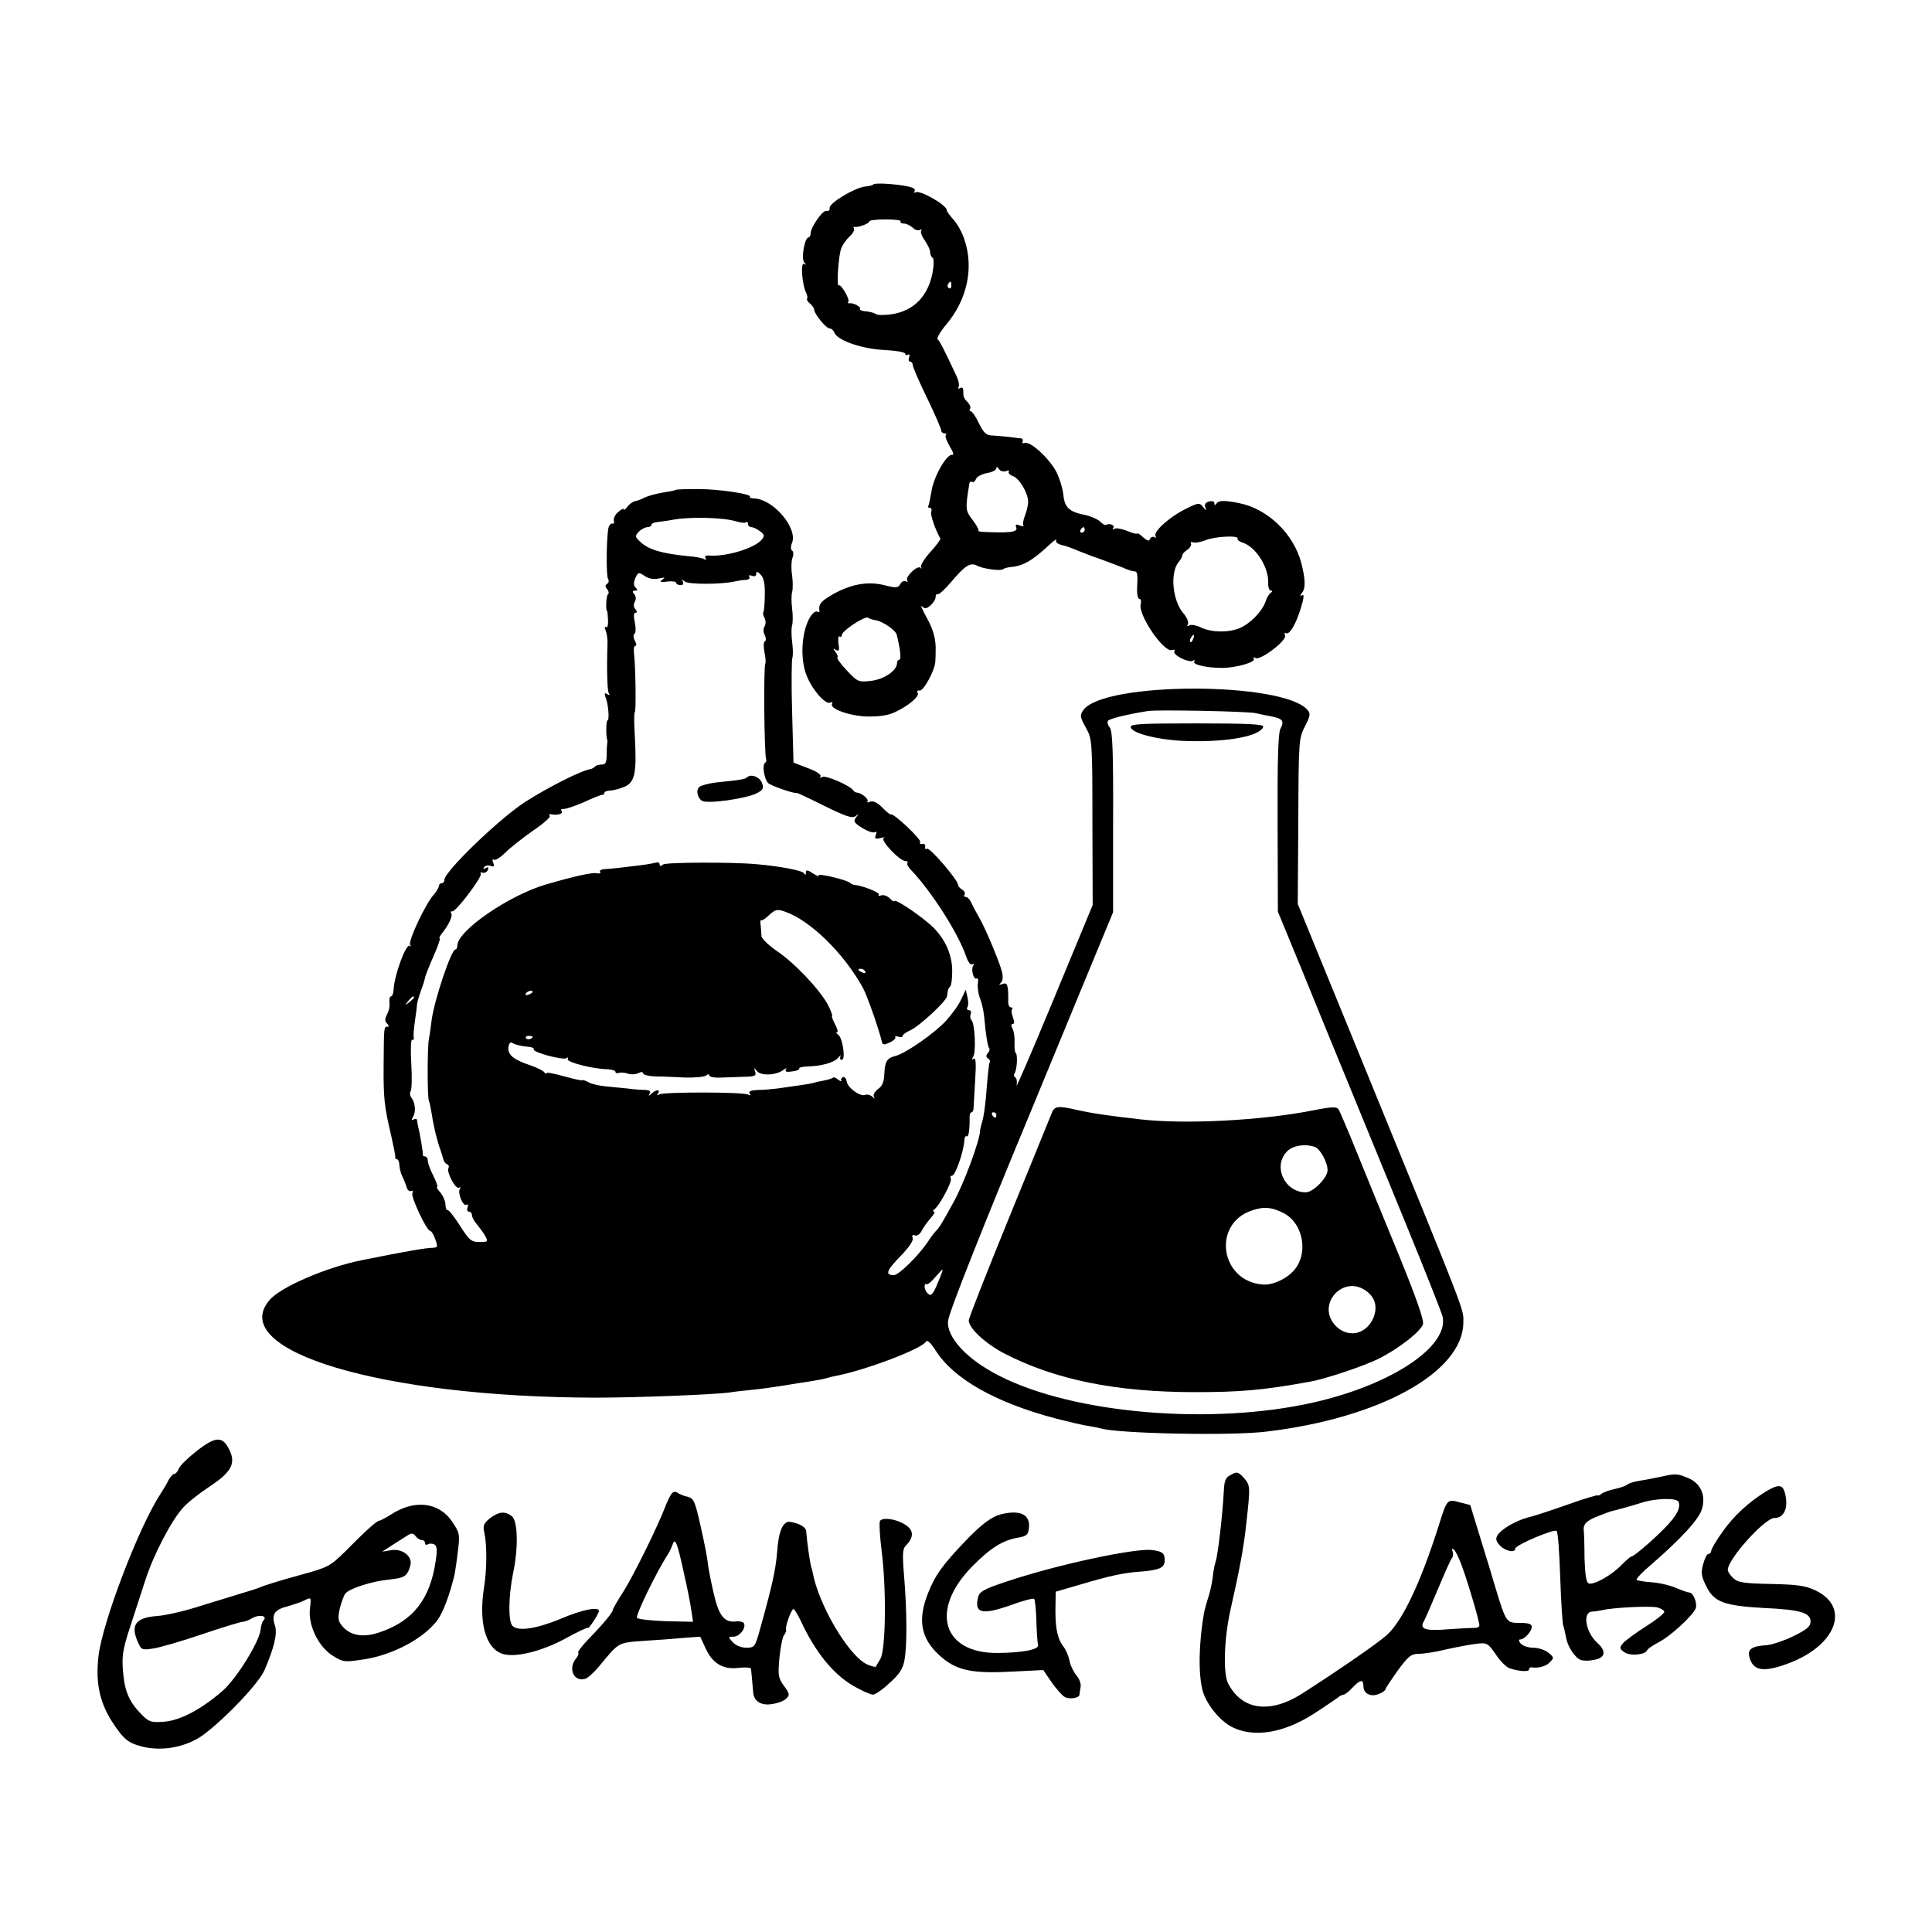
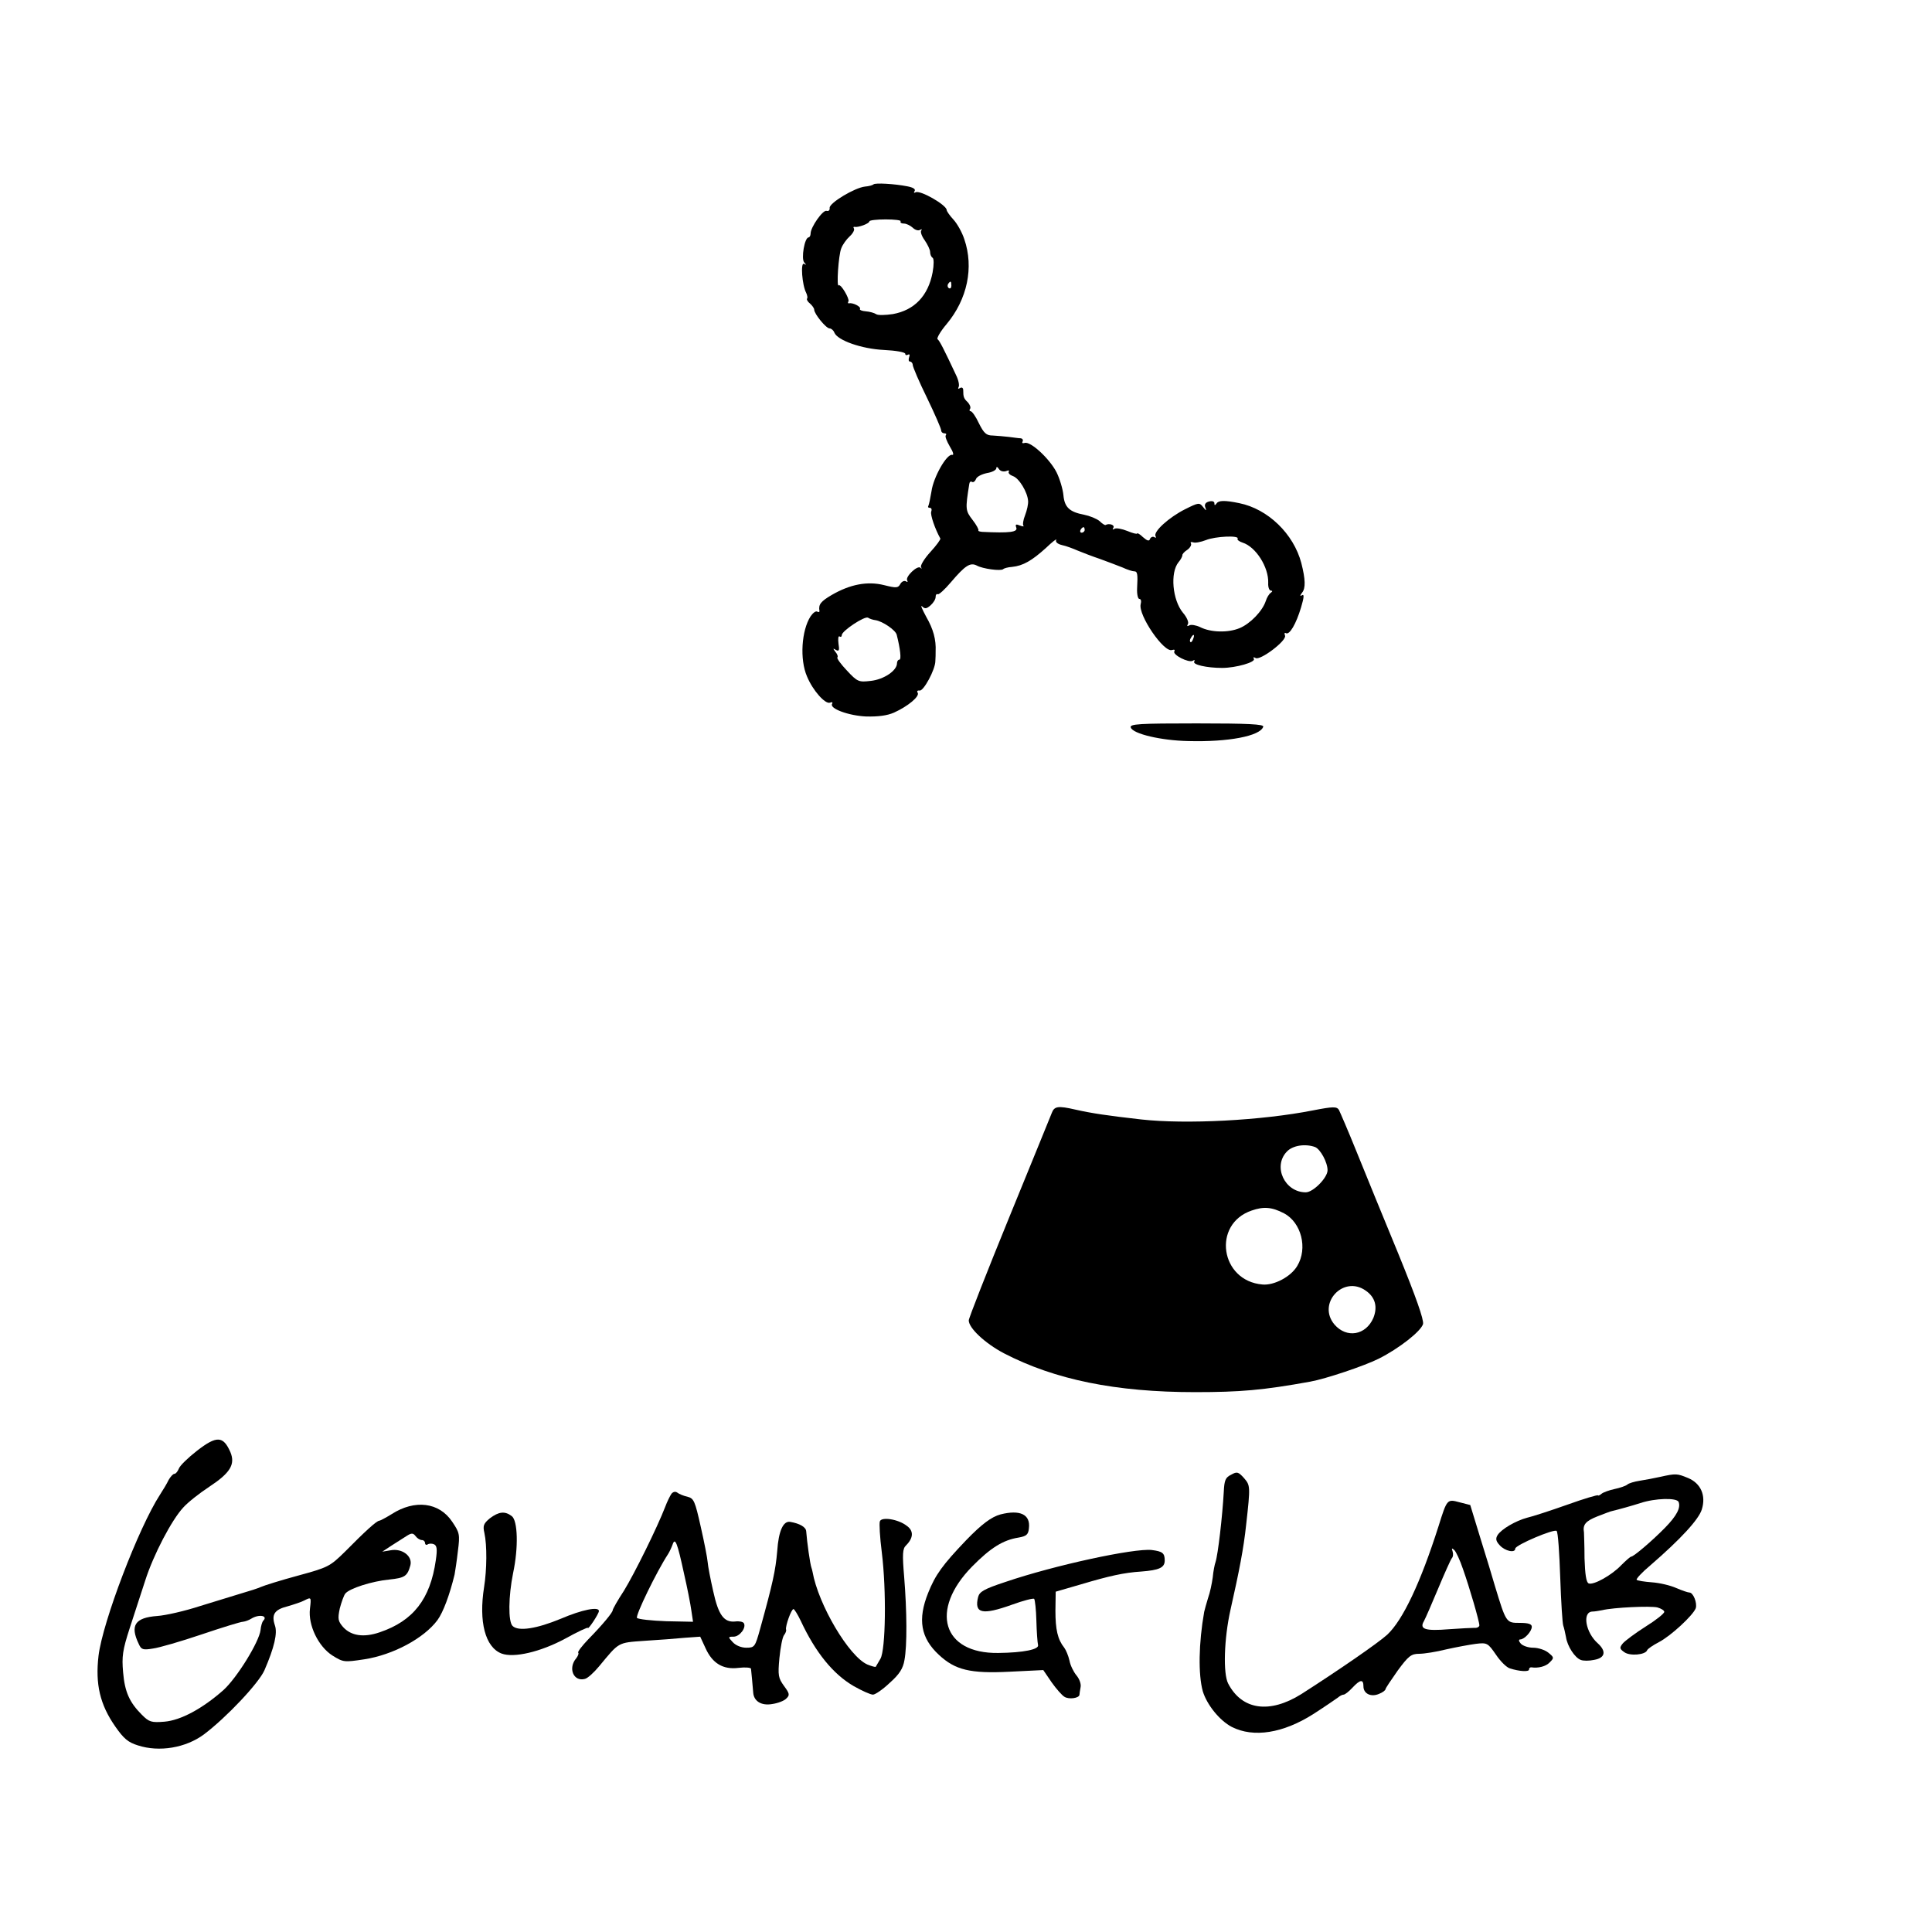
<svg xmlns="http://www.w3.org/2000/svg" version="1.0" width="700pt" height="700pt" viewBox="0 0 700 700" preserveAspectRatio="xMidYMid meet">
  <g transform="translate(0,700) scale(0.1,-0.1)" fill="#000000" stroke="none">
    <path d="M3165 6332 c-3 -3 -17 -7 -31 -8 -37 -4 -129 -59 -128 -77 1 -9 -4 -13 -11 -11 -13 5 -58 -59 -58 -82 0 -8 -4 -14 -7 -14 -15 0 -28 -78 -16 -91 8 -9 8 -10 -1 -5 -13 7 -7 -77 8 -105 4 -9 6 -19 3 -21 -2 -3 2 -11 11 -18 8 -7 15 -17 15 -22 0 -15 43 -68 56 -68 6 0 14 -7 17 -15 11 -28 98 -59 180 -63 42 -2 77 -8 77 -14 0 -5 4 -6 10 -3 6 3 7 -1 4 -9 -3 -9 -2 -16 3 -16 5 0 10 -6 10 -12 0 -7 23 -61 52 -120 28 -58 51 -111 51 -117 0 -6 5 -11 12 -11 6 0 8 -3 5 -7 -4 -3 3 -21 14 -40 13 -21 16 -33 9 -31 -20 4 -68 -81 -75 -132 -4 -24 -9 -48 -11 -52 -3 -5 -1 -8 5 -8 6 0 8 -6 5 -14 -4 -11 14 -63 33 -97 2 -3 -14 -25 -36 -49 -22 -24 -37 -49 -34 -55 4 -5 2 -7 -2 -2 -11 10 -56 -33 -48 -46 3 -6 1 -7 -5 -3 -6 3 -15 -1 -20 -10 -8 -15 -15 -15 -59 -4 -60 15 -123 3 -190 -36 -39 -23 -48 -34 -44 -57 1 -5 -3 -6 -8 -3 -5 3 -15 -4 -24 -17 -33 -51 -40 -156 -13 -218 21 -51 66 -101 83 -95 8 3 11 2 8 -4 -11 -17 59 -43 123 -46 43 -1 76 3 101 14 51 23 94 59 86 72 -4 6 -1 9 7 8 14 -3 57 76 57 107 1 11 1 27 1 35 2 42 -8 80 -34 125 -15 28 -22 44 -15 38 10 -10 16 -9 31 4 10 9 18 22 18 30 0 8 3 12 8 10 4 -2 25 17 47 43 52 61 70 73 94 61 21 -12 88 -21 96 -13 3 3 17 7 32 8 40 4 72 23 122 68 24 23 41 36 38 30 -4 -7 4 -15 21 -19 15 -3 41 -13 57 -20 17 -7 53 -21 80 -30 28 -10 64 -24 82 -31 17 -8 36 -14 42 -14 12 0 14 -8 11 -62 -1 -21 3 -38 8 -38 6 0 8 -8 5 -19 -10 -39 85 -178 114 -166 8 2 11 1 8 -5 -8 -12 52 -43 67 -34 6 4 8 3 5 -3 -7 -11 45 -23 101 -23 50 0 123 21 115 33 -3 6 -1 7 6 3 16 -11 114 63 107 81 -3 8 -2 12 3 9 13 -8 37 33 55 93 11 37 12 50 3 44 -8 -4 -7 -1 1 10 13 16 12 48 -3 107 -28 106 -121 196 -225 217 -53 11 -75 10 -82 -1 -6 -8 -8 -8 -8 1 0 6 -8 9 -19 6 -13 -3 -18 -11 -14 -21 5 -14 4 -14 -8 1 -13 17 -17 16 -65 -8 -58 -29 -117 -82 -107 -98 3 -5 1 -7 -5 -3 -5 3 -12 0 -15 -6 -3 -10 -10 -8 -26 6 -11 11 -21 16 -21 13 0 -3 -16 1 -35 9 -20 8 -41 12 -47 8 -7 -4 -8 -3 -4 4 6 10 -15 17 -28 10 -2 -2 -12 4 -22 14 -11 9 -36 19 -56 23 -53 10 -71 27 -75 71 -2 21 -13 59 -25 83 -25 49 -95 114 -116 106 -7 -2 -10 0 -7 5 3 6 0 11 -7 12 -7 0 -26 3 -43 5 -16 2 -43 4 -58 5 -23 0 -32 8 -50 44 -11 24 -25 44 -30 44 -4 0 -6 4 -2 9 3 5 -1 15 -8 23 -15 14 -17 20 -17 44 0 9 -5 12 -12 8 -6 -4 -8 -3 -5 3 4 6 0 26 -9 44 -45 96 -60 125 -67 130 -4 3 10 28 33 55 75 90 99 205 64 307 -8 25 -26 57 -40 72 -13 14 -24 30 -24 34 0 18 -97 74 -113 64 -6 -3 -7 -1 -3 5 4 7 -6 13 -27 17 -46 9 -116 13 -122 7z m98 -134 c-2 -5 3 -8 12 -8 9 0 23 -7 32 -15 8 -8 20 -12 26 -8 7 3 9 3 5 -2 -4 -4 1 -20 12 -35 11 -16 20 -35 20 -43 0 -9 4 -18 9 -21 5 -3 5 -26 0 -53 -16 -85 -66 -137 -144 -151 -27 -4 -55 -5 -61 0 -6 4 -23 9 -37 10 -14 1 -24 5 -21 9 4 8 -26 23 -39 20 -5 -1 -6 2 -3 7 5 9 -28 65 -35 58 -9 -9 -1 110 9 134 5 14 19 33 31 44 11 10 18 23 15 28 -3 4 -2 7 3 6 12 -3 53 12 53 20 0 4 27 7 59 7 33 0 57 -3 54 -7z m184 -233 c0 -8 -4 -12 -9 -9 -5 3 -6 10 -3 15 9 13 12 11 12 -6z m198 -672 c9 4 13 3 10 -2 -3 -5 4 -12 15 -16 22 -7 53 -58 55 -90 1 -11 -4 -34 -11 -52 -7 -17 -9 -34 -6 -38 4 -3 -2 -3 -13 1 -14 6 -17 4 -13 -7 7 -17 -23 -21 -124 -16 -9 1 -15 3 -13 5 2 3 -7 20 -21 38 -26 34 -27 38 -12 131 1 7 5 10 10 7 4 -3 11 2 14 10 3 9 21 18 40 22 19 3 34 11 34 18 0 6 4 5 9 -3 5 -8 16 -11 26 -8z m285 -213 c0 -5 -5 -10 -11 -10 -5 0 -7 5 -4 10 3 6 8 10 11 10 2 0 4 -4 4 -10z m554 -32 c-2 -4 6 -10 18 -14 48 -15 95 -89 93 -146 -1 -16 4 -28 10 -28 6 0 6 -3 -1 -8 -6 -4 -14 -17 -18 -30 -12 -36 -56 -82 -95 -98 -41 -17 -104 -16 -143 4 -15 7 -33 10 -39 6 -8 -4 -9 -3 -5 5 4 6 -4 25 -18 41 -38 46 -47 145 -16 183 8 9 14 21 14 25 -1 4 7 13 18 20 10 7 16 18 13 23 -3 5 0 6 8 4 7 -3 28 1 46 8 34 14 123 18 115 5z m-1312 -295 c26 -4 73 -36 77 -53 13 -51 17 -90 10 -90 -5 0 -9 -6 -9 -13 0 -27 -48 -59 -95 -64 -43 -5 -48 -4 -86 37 -22 23 -38 45 -35 48 3 3 0 12 -7 20 -10 13 -9 14 2 7 11 -6 13 -1 9 23 -2 17 -1 29 4 26 4 -3 8 -1 8 5 0 15 83 70 95 63 6 -4 18 -8 27 -9z m1151 -68 c-3 -9 -8 -14 -10 -11 -3 3 -2 9 2 15 9 16 15 13 8 -4z" />
-     <path d="M2448 5225 c-2 -2 -23 -6 -48 -10 -24 -4 -53 -12 -65 -18 -11 -6 -27 -12 -35 -13 -8 -2 -20 -11 -27 -20 -7 -10 -13 -14 -13 -9 0 4 -9 0 -20 -10 -12 -10 -18 -25 -16 -32 3 -7 0 -12 -6 -10 -5 1 -12 -7 -14 -18 -7 -41 -8 -171 -1 -182 4 -6 3 -15 -3 -18 -8 -5 -8 -11 0 -20 6 -7 7 -16 3 -18 -7 -4 -9 -62 -3 -62 1 0 2 -14 3 -32 1 -17 -2 -29 -7 -25 -6 3 -6 -3 -1 -14 4 -10 7 -32 6 -49 -3 -88 -1 -167 5 -177 5 -7 2 -8 -6 -3 -10 6 -11 4 -6 -11 10 -23 15 -84 7 -84 -5 0 -6 -57 -1 -70 1 -3 1 -9 0 -15 -1 -5 -2 -25 -2 -42 0 -25 -4 -33 -17 -33 -10 0 -21 -3 -25 -7 -4 -5 -11 -8 -14 -9 -33 -4 -154 -65 -240 -120 -94 -61 -292 -252 -292 -282 0 -7 -4 -12 -10 -12 -5 0 -10 -5 -10 -10 0 -6 -8 -19 -17 -30 -29 -30 -95 -169 -87 -183 4 -6 3 -9 -1 -4 -13 12 -57 -107 -59 -160 -1 -13 -5 -23 -9 -23 -5 0 -7 -10 -6 -22 2 -13 -2 -32 -9 -44 -8 -16 -8 -24 0 -32 8 -8 8 -12 2 -12 -13 0 -13 2 -14 -135 -1 -122 2 -153 27 -258 9 -40 16 -75 15 -79 -1 -5 2 -8 6 -8 4 0 9 -10 9 -22 1 -13 6 -32 12 -43 5 -11 12 -28 15 -38 3 -10 10 -15 16 -12 5 3 7 0 4 -9 -5 -14 52 -136 65 -136 4 0 12 -13 18 -30 10 -28 9 -30 -10 -31 -27 -1 -88 -11 -257 -45 -128 -26 -294 -97 -334 -145 -155 -183 406 -351 1179 -353 150 0 434 11 490 19 17 3 55 7 85 10 30 3 80 10 110 15 30 5 73 12 95 15 22 4 48 8 57 11 9 3 25 7 37 9 108 21 309 97 326 124 4 8 17 -4 35 -32 65 -103 217 -189 437 -247 43 -11 94 -23 113 -26 19 -3 40 -7 47 -9 57 -19 473 -28 601 -12 412 49 712 215 714 395 0 53 20 1 -377 972 l-223 545 2 300 c1 292 2 301 24 343 19 37 21 46 10 59 -86 104 -740 104 -813 0 -13 -19 -12 -25 9 -63 23 -42 24 -46 24 -343 l1 -300 -140 -338 c-77 -186 -138 -328 -136 -316 3 13 1 26 -4 29 -5 3 -7 10 -3 15 9 14 12 69 4 74 -3 2 -5 19 -4 37 1 18 -2 40 -7 50 -6 12 -6 18 0 18 7 0 7 8 1 24 -5 13 -6 27 -3 30 4 3 2 6 -4 6 -5 0 -10 8 -10 18 1 62 -3 74 -20 67 -14 -5 -15 -3 -6 5 7 8 8 22 2 44 -13 44 -60 155 -81 191 -10 17 -22 40 -28 53 -5 12 -14 22 -20 22 -6 0 -9 4 -5 9 3 6 -1 13 -9 18 -8 4 -15 13 -15 18 -2 19 -102 135 -112 130 -5 -4 -8 -1 -7 7 2 7 -3 12 -10 10 -8 -1 -11 2 -8 7 6 9 -98 107 -106 100 -1 -2 -16 9 -31 25 -18 18 -34 26 -45 21 -9 -3 -13 -3 -9 1 7 7 -21 31 -37 32 -5 0 -12 4 -15 9 -13 18 -100 55 -112 48 -7 -5 -10 -4 -6 2 4 6 -16 19 -46 30 l-52 20 -5 182 c-3 100 -2 189 1 198 3 9 2 35 -1 58 -3 23 -3 50 0 60 3 10 3 37 0 60 -3 23 -3 50 0 60 3 10 3 37 0 60 -4 23 -3 52 1 63 5 12 4 24 -1 27 -5 3 -6 15 0 29 20 53 -67 156 -136 160 -12 0 -20 3 -17 6 9 10 -112 28 -188 28 -42 0 -79 -1 -81 -3z m219 -114 c17 -5 34 -7 37 -3 3 3 6 0 6 -6 0 -7 6 -12 13 -12 6 0 21 -7 31 -15 16 -12 17 -17 6 -30 -25 -31 -127 -62 -188 -58 -14 2 -20 -2 -16 -9 4 -7 3 -8 -4 -4 -6 4 -33 9 -59 11 -92 9 -142 23 -171 50 -22 20 -22 23 -7 39 9 9 23 16 31 16 8 0 14 4 14 8 0 4 8 9 18 10 9 1 40 5 67 10 60 10 178 7 222 -7z m-280 -207 c22 5 25 4 13 -4 -12 -9 -8 -11 18 -7 17 2 32 0 32 -5 0 -4 7 -8 16 -8 9 0 12 5 8 13 -6 9 -5 9 7 0 14 -11 137 -11 184 1 11 2 28 5 38 5 10 1 15 5 12 11 -3 6 1 7 9 4 10 -4 16 -1 16 7 0 10 4 9 16 -3 11 -11 16 -33 15 -73 0 -32 -3 -60 -5 -63 -3 -2 -1 -12 4 -21 5 -10 5 -23 0 -31 -5 -8 -5 -21 1 -31 5 -11 5 -20 0 -23 -5 -3 -5 -21 -1 -40 4 -19 5 -37 3 -40 -7 -7 -4 -336 3 -347 2 -4 0 -10 -4 -13 -11 -6 -4 -55 10 -72 7 -10 98 -41 105 -37 1 1 46 -20 100 -47 79 -39 101 -46 113 -37 13 10 13 10 2 -4 -11 -15 -8 -20 22 -39 20 -12 40 -19 46 -15 6 4 7 -1 3 -11 -5 -13 -2 -15 18 -10 13 3 18 3 11 0 -15 -7 58 -84 79 -84 7 0 10 -3 7 -6 -4 -3 1 -13 10 -23 77 -80 174 -233 202 -315 7 -21 16 -33 22 -30 7 4 8 2 4 -5 -9 -14 2 -53 13 -46 5 2 6 -6 4 -18 -2 -12 1 -36 7 -52 7 -17 14 -48 16 -70 6 -69 13 -107 18 -113 3 -3 1 -11 -5 -18 -7 -8 -7 -14 1 -19 6 -3 8 -10 6 -14 -3 -3 -7 -45 -11 -93 -3 -47 -10 -100 -15 -117 -5 -17 -9 -34 -9 -36 1 -33 -60 -198 -99 -266 -42 -76 -47 -84 -60 -98 -7 -7 -21 -25 -30 -40 -32 -48 -105 -121 -123 -121 -33 0 -28 16 23 68 31 32 48 57 45 66 -4 10 -1 13 8 10 8 -3 19 4 25 18 7 13 22 33 33 46 11 12 16 22 11 22 -5 0 -4 4 1 8 19 13 66 102 60 112 -3 6 -2 10 4 10 12 0 41 82 45 127 0 11 4 19 9 16 6 -4 11 24 10 70 0 9 3 17 7 17 4 0 7 6 7 13 1 6 3 52 6 100 4 63 3 86 -5 81 -7 -5 -8 -2 -2 7 11 17 6 121 -6 133 -5 5 -6 15 -3 22 3 8 0 14 -7 14 -6 0 -8 5 -5 11 4 5 4 22 0 37 l-6 26 -17 -36 c-9 -20 -34 -54 -54 -76 -41 -45 -147 -119 -184 -128 -31 -8 -38 -20 -40 -67 -1 -27 -8 -43 -23 -53 -12 -9 -18 -21 -15 -27 5 -9 4 -9 -6 0 -7 6 -18 9 -25 6 -19 -7 -63 25 -67 48 -2 11 -7 18 -13 17 -5 -2 -9 -7 -7 -12 2 -5 -3 -4 -11 2 -8 7 -16 10 -18 8 -3 -3 -18 -8 -34 -11 -17 -3 -34 -7 -40 -9 -9 -3 -64 -11 -130 -20 -16 -2 -47 -5 -68 -5 -26 -1 -36 -5 -31 -13 5 -7 3 -8 -5 -4 -16 10 -306 10 -322 1 -8 -5 -10 -4 -5 3 10 16 -7 15 -23 0 -11 -10 -13 -10 -7 0 5 8 0 12 -16 13 -13 0 -41 2 -63 5 -22 2 -58 6 -80 8 -23 2 -51 8 -63 15 -12 6 -22 10 -22 7 0 -2 -29 4 -65 14 -36 10 -65 16 -65 12 0 -4 -4 -2 -8 3 -4 6 -25 16 -47 24 -63 21 -85 38 -83 65 1 14 7 22 13 18 11 -7 30 -12 62 -15 11 -1 19 -5 17 -9 -6 -10 105 -40 118 -32 6 4 8 3 5 -3 -7 -11 94 -37 146 -37 15 -1 27 -5 27 -10 0 -4 6 -6 13 -3 6 2 21 1 32 -3 11 -4 28 -3 38 2 10 5 17 5 17 -1 0 -5 19 -10 43 -11 23 0 71 -2 107 -4 36 -1 71 2 78 7 7 6 12 6 12 0 0 -5 21 -9 48 -7 26 1 64 2 86 3 32 1 37 4 32 19 -5 15 -5 15 7 1 14 -18 71 -15 96 5 10 7 13 7 8 0 -4 -7 4 -9 23 -6 17 2 28 7 26 11 -2 3 10 6 27 7 53 1 100 14 114 32 8 9 12 11 8 5 -3 -7 -1 -13 5 -13 15 0 3 82 -14 92 -6 4 -8 8 -3 8 4 0 1 14 -8 30 -9 17 -13 30 -10 30 2 0 -4 17 -15 39 -30 56 -122 153 -185 195 -30 21 -55 45 -56 54 0 9 -2 27 -3 39 -2 13 -1 21 2 19 2 -3 16 6 29 19 22 20 30 22 57 12 91 -31 214 -151 283 -277 15 -28 56 -144 69 -197 2 -9 9 -9 28 0 13 6 22 15 20 19 -3 4 2 5 10 2 9 -3 16 -2 16 2 0 5 14 15 30 22 31 14 129 105 131 122 1 6 2 14 3 19 0 5 4 13 9 17 4 4 7 29 7 56 0 66 -32 130 -89 176 -52 43 -121 87 -121 77 0 -3 -7 1 -16 10 -9 9 -23 14 -31 11 -8 -3 -12 -2 -9 3 5 7 -60 33 -89 35 -5 1 -12 4 -15 7 -10 11 -120 37 -114 27 4 -5 -5 -2 -20 7 -20 14 -26 14 -26 4 0 -10 -2 -11 -8 -2 -6 9 -88 25 -172 32 -83 8 -328 7 -337 -1 -9 -7 -13 -7 -13 0 0 6 -6 9 -12 7 -7 -2 -33 -7 -58 -10 -25 -3 -58 -7 -75 -9 -16 -2 -40 -4 -53 -5 -13 0 -21 -5 -18 -10 4 -5 -2 -7 -11 -5 -15 4 -80 -10 -183 -40 -135 -39 -323 -168 -323 -222 0 -8 -3 -14 -7 -14 -15 0 -76 -182 -86 -255 -3 -27 -8 -59 -10 -70 -6 -26 -6 -214 0 -223 2 -4 7 -28 11 -52 6 -42 19 -95 32 -130 3 -8 7 -22 9 -30 2 -8 8 -16 14 -18 5 -2 8 -8 5 -13 -9 -14 26 -80 38 -72 5 3 7 1 3 -5 -9 -14 12 -65 24 -57 6 3 7 -1 4 -9 -3 -9 -1 -16 5 -16 6 0 11 -6 11 -13 0 -7 8 -22 18 -33 9 -11 23 -30 30 -42 11 -21 10 -22 -21 -22 -29 0 -37 6 -71 60 -21 33 -41 58 -45 56 -3 -2 -7 7 -7 21 -1 13 -10 33 -20 44 -9 10 -14 19 -10 19 3 0 -3 18 -14 40 -11 21 -20 46 -20 55 0 8 -5 15 -10 15 -6 0 -9 3 -8 8 1 6 -10 72 -18 105 -1 4 -2 12 -3 18 0 5 -6 7 -12 3 -8 -5 -9 -2 -2 11 11 18 7 52 -8 70 -4 6 -5 16 -1 22 4 6 5 52 2 101 -3 50 -1 88 3 85 5 -3 7 1 6 8 -2 8 1 37 5 64 4 28 7 53 7 57 0 4 6 26 14 48 8 22 14 41 14 43 -1 5 15 45 37 95 12 28 20 52 17 52 -3 0 0 8 8 18 25 31 40 63 34 73 -4 5 -2 8 3 7 13 -4 112 128 104 137 -4 4 -1 5 7 3 7 -2 16 3 19 11 3 9 0 11 -8 6 -8 -5 -11 -4 -6 3 4 6 14 8 23 5 13 -5 15 -2 10 11 -4 9 -3 15 3 11 5 -3 24 9 42 27 18 18 63 53 100 79 37 25 64 49 60 53 -4 4 -2 7 3 6 24 -5 46 1 40 11 -4 6 -1 9 6 8 8 -1 40 10 73 24 32 15 62 27 67 27 5 0 9 3 9 8 0 4 11 8 24 8 13 1 36 8 52 15 35 17 41 52 34 182 -3 48 -3 87 0 87 5 0 3 164 -3 213 -2 15 0 27 5 27 5 0 4 9 -2 19 -6 12 -6 22 -1 25 5 3 5 21 1 41 -5 22 -4 35 2 35 7 0 7 4 0 13 -7 8 -7 18 -2 27 5 9 5 19 -2 27 -8 10 -7 13 3 13 10 0 10 3 2 11 -8 8 -8 18 -1 35 10 21 12 22 34 7 15 -10 34 -13 51 -9z m2163 -488 c14 -3 40 -9 58 -12 40 -8 46 -17 31 -45 -8 -15 -11 -118 -10 -342 l1 -320 89 -216 c48 -119 122 -299 164 -401 42 -102 135 -329 207 -505 72 -176 134 -332 137 -346 22 -108 -185 -246 -466 -310 -369 -84 -870 -42 -1140 96 -117 59 -192 140 -186 199 2 29 133 358 311 786 24 58 98 238 165 400 l122 295 0 327 c1 252 -2 330 -12 342 -7 8 -10 19 -7 24 5 8 70 24 146 36 38 5 361 -1 390 -8z m-1415 -936 c3 -6 -1 -7 -9 -4 -18 7 -21 14 -7 14 6 0 13 -4 16 -10z m-1205 -74 c0 -2 -7 -7 -16 -10 -8 -3 -12 -2 -9 4 6 10 25 14 25 6z m-430 -20 c0 -2 -8 -10 -17 -17 -16 -13 -17 -12 -4 4 13 16 21 21 21 13z m430 -142 c0 -8 -19 -13 -24 -6 -3 5 1 9 9 9 8 0 15 -2 15 -3z m1680 -284 c0 -5 -2 -10 -4 -10 -3 0 -8 5 -11 10 -3 6 -1 10 4 10 6 0 11 -4 11 -10z m-213 -610 c-16 -39 -24 -47 -34 -38 -7 6 -13 17 -13 26 0 8 3 13 6 9 3 -3 17 7 31 24 14 16 26 29 28 29 2 0 -6 -22 -18 -50z" />
-     <path d="M2707 4184 c-6 -7 -23 -10 -112 -19 -27 -3 -55 -11 -61 -16 -13 -11 -8 -39 9 -50 18 -13 160 7 199 27 23 12 26 18 19 37 -8 22 -40 34 -54 21z" />
    <path d="M4097 4364 c8 -23 110 -47 208 -49 145 -4 261 18 272 52 3 9 -54 12 -241 12 -209 0 -244 -2 -239 -15z" />
    <path d="M3811 2968 c-5 -13 -75 -184 -155 -380 -80 -196 -146 -364 -146 -372 0 -28 59 -83 127 -119 185 -96 406 -141 693 -141 163 0 246 7 417 38 56 10 196 57 248 83 74 37 154 100 161 126 3 16 -25 96 -89 253 -52 126 -120 292 -151 369 -31 77 -61 146 -65 154 -8 12 -21 12 -93 -2 -187 -37 -461 -51 -623 -33 -123 14 -178 22 -240 36 -61 14 -75 12 -84 -12z m954 -124 c19 -8 45 -55 45 -84 0 -27 -52 -80 -79 -80 -76 0 -120 93 -69 147 21 23 67 30 103 17z m-113 -240 c63 -33 87 -127 48 -191 -23 -39 -84 -71 -126 -67 -153 13 -183 219 -39 268 43 15 73 13 117 -10z m296 -280 c35 -24 44 -59 28 -99 -27 -63 -97 -75 -141 -24 -64 76 32 180 113 123z" />
    <path d="M713 1743 c-32 -25 -61 -53 -65 -64 -4 -10 -11 -19 -16 -19 -5 0 -14 -10 -21 -22 -6 -13 -20 -36 -31 -53 -78 -120 -208 -461 -223 -584 -12 -103 5 -177 61 -257 30 -43 46 -57 82 -68 77 -25 173 -9 239 40 81 61 198 185 219 232 36 83 48 135 38 163 -13 39 -2 57 46 69 24 7 51 16 60 21 26 13 26 13 21 -30 -7 -59 30 -136 81 -169 40 -25 43 -25 116 -14 104 16 216 76 265 142 21 29 44 91 62 165 2 11 8 49 12 85 8 61 6 67 -21 107 -47 70 -135 81 -219 27 -21 -13 -42 -24 -45 -24 -9 0 -50 -37 -124 -112 -55 -54 -61 -57 -171 -87 -63 -17 -123 -36 -134 -41 -11 -5 -42 -15 -70 -23 -27 -8 -95 -29 -150 -46 -55 -18 -125 -34 -155 -36 -81 -6 -100 -34 -67 -102 9 -20 15 -22 51 -16 23 3 102 26 176 51 74 25 142 46 150 46 9 1 22 6 30 11 29 18 63 11 43 -8 -3 -4 -8 -19 -9 -33 -5 -43 -86 -174 -135 -218 -76 -67 -154 -109 -213 -114 -48 -4 -56 -1 -82 25 -45 45 -62 83 -68 154 -5 57 -2 80 24 160 17 52 42 129 56 172 30 94 96 220 138 265 17 19 59 52 94 75 76 50 95 81 77 125 -26 60 -50 61 -122 5z m816 -323 c6 0 11 -5 11 -11 0 -5 4 -8 9 -5 5 4 16 4 23 1 11 -5 13 -17 7 -58 -20 -141 -82 -220 -203 -261 -58 -20 -104 -13 -133 19 -18 21 -20 29 -12 67 6 23 15 48 20 54 15 19 97 45 159 51 57 6 66 12 77 52 8 33 -30 62 -72 54 l-30 -5 35 23 c19 12 44 28 55 35 16 10 22 10 31 -2 6 -8 16 -14 23 -14z" />
    <path d="M4461 1657 c-21 -10 -25 -20 -27 -62 -5 -89 -21 -228 -30 -255 -3 -8 -8 -33 -10 -55 -3 -22 -10 -56 -17 -75 -6 -19 -12 -42 -14 -50 -20 -113 -22 -227 -5 -288 15 -49 61 -106 105 -129 79 -40 186 -23 296 47 42 27 81 54 88 59 7 6 16 11 21 11 5 0 19 11 32 25 28 30 40 32 40 5 0 -27 28 -40 57 -27 13 5 23 13 23 17 0 3 20 33 44 67 39 53 49 61 78 61 18 0 62 7 98 16 36 8 84 17 107 20 41 5 44 3 73 -39 16 -24 39 -47 51 -50 34 -11 69 -13 69 -4 0 5 3 8 8 8 25 -4 53 3 67 18 16 16 16 18 -5 35 -12 10 -37 18 -55 18 -18 0 -38 7 -45 15 -8 9 -8 15 -2 15 15 0 42 29 42 46 0 10 -13 14 -44 14 -49 0 -49 0 -90 135 -8 28 -31 104 -52 171 l-37 121 -39 10 c-45 12 -45 12 -76 -87 -65 -204 -129 -340 -186 -393 -33 -30 -175 -128 -311 -215 -115 -72 -215 -58 -265 38 -19 36 -15 163 8 266 32 142 48 224 57 309 16 142 15 143 -8 170 -20 22 -25 24 -46 12z m840 -343 c23 -65 59 -188 59 -203 0 -5 -8 -10 -17 -9 -10 0 -52 -2 -93 -5 -86 -7 -108 0 -91 29 6 11 29 64 52 119 23 55 45 104 49 109 5 5 6 16 3 25 -4 12 -3 13 6 5 6 -5 21 -37 32 -70z" />
    <path d="M6015 1649 c-22 -5 -55 -11 -74 -14 -19 -3 -40 -9 -45 -14 -6 -5 -27 -12 -46 -16 -19 -4 -41 -12 -47 -17 -7 -6 -13 -8 -13 -6 0 3 -51 -12 -112 -34 -62 -22 -127 -43 -145 -47 -41 -11 -93 -41 -107 -63 -8 -13 -6 -22 8 -37 19 -21 56 -29 56 -12 0 13 142 73 150 64 5 -4 10 -80 13 -168 3 -88 8 -167 11 -175 3 -8 7 -27 10 -42 5 -33 32 -74 53 -82 9 -4 31 -4 49 0 40 7 45 31 13 60 -44 39 -57 113 -20 115 9 0 25 3 36 5 41 10 175 16 200 10 14 -4 25 -11 25 -16 0 -6 -30 -30 -67 -53 -38 -24 -75 -52 -83 -61 -13 -16 -12 -20 5 -32 20 -15 77 -10 83 7 2 5 21 18 42 29 43 22 124 97 134 123 6 19 -9 57 -23 57 -5 0 -26 7 -47 16 -22 10 -61 19 -89 21 -27 2 -52 6 -55 9 -3 3 19 27 49 52 111 96 176 167 187 203 16 51 -4 95 -50 114 -39 16 -43 17 -101 4z m67 -91 c8 -21 -7 -50 -49 -93 -47 -48 -114 -105 -123 -105 -3 0 -19 -14 -36 -31 -34 -36 -100 -73 -118 -66 -9 4 -13 33 -15 91 0 48 -2 90 -2 94 -5 28 6 41 49 58 26 10 49 19 52 19 25 6 72 19 103 29 54 18 133 20 139 4z" />
-     <path d="M6398 1596 c-64 -40 -117 -89 -157 -146 -23 -32 -41 -63 -41 -69 0 -6 -4 -11 -10 -11 -5 0 -14 -17 -19 -37 -9 -32 -7 -44 12 -82 28 -56 65 -69 207 -77 132 -6 170 -17 170 -49 0 -18 -13 -29 -64 -54 -35 -17 -79 -31 -97 -32 -51 -3 -68 -15 -61 -41 12 -50 47 -58 130 -29 183 63 241 207 109 269 -35 17 -67 21 -160 23 -98 2 -120 5 -137 21 -11 10 -20 24 -20 30 0 39 134 188 169 188 36 0 52 38 38 91 -8 31 -24 32 -69 5z" />
    <path d="M2433 1588 c-5 -7 -16 -29 -23 -48 -29 -75 -111 -241 -149 -303 -23 -35 -41 -67 -41 -71 0 -8 -36 -52 -88 -105 -23 -24 -40 -46 -37 -49 3 -3 -1 -12 -7 -20 -31 -36 -10 -86 31 -75 10 2 33 23 52 46 73 88 66 85 164 92 50 3 115 8 146 11 l56 4 19 -41 c25 -56 64 -79 120 -72 24 3 44 1 45 -3 1 -10 6 -58 8 -86 2 -32 30 -49 69 -42 21 3 44 12 51 20 13 12 12 18 -8 45 -21 29 -23 38 -17 102 4 39 11 76 17 83 5 6 9 16 7 20 -3 12 19 74 27 74 3 0 15 -19 26 -42 54 -116 118 -194 192 -237 30 -17 61 -31 70 -31 8 0 36 19 61 43 35 31 48 52 53 82 10 53 9 177 -1 301 -7 83 -6 103 7 115 27 27 28 53 2 71 -31 24 -91 33 -97 16 -3 -7 0 -58 7 -113 17 -138 14 -352 -5 -385 -8 -14 -16 -27 -17 -29 -1 -2 -15 2 -30 8 -67 29 -178 217 -199 336 -1 6 -3 12 -4 15 -5 14 -16 92 -19 132 -1 15 -23 28 -58 34 -25 4 -42 -32 -47 -106 -6 -70 -16 -116 -62 -282 -18 -65 -20 -68 -50 -68 -18 0 -38 8 -49 20 -18 19 -17 20 3 20 22 0 47 33 37 49 -3 5 -17 8 -31 6 -41 -4 -61 23 -80 110 -10 44 -19 91 -20 105 -1 14 -12 71 -25 128 -21 94 -25 103 -48 109 -14 3 -31 10 -37 15 -7 5 -15 3 -21 -4z m45 -288 c12 -52 24 -113 27 -136 l6 -40 -97 2 c-54 2 -101 7 -106 12 -7 7 71 168 113 232 5 8 12 23 16 34 9 27 17 7 41 -104z" />
    <path d="M1775 1499 c-23 -19 -26 -27 -20 -53 10 -45 9 -133 -1 -196 -20 -126 4 -218 63 -241 45 -17 142 6 231 54 45 25 82 42 82 39 0 -9 40 51 40 61 0 17 -61 5 -138 -28 -87 -36 -154 -47 -175 -26 -16 16 -15 107 2 191 20 94 17 191 -5 207 -25 19 -47 16 -79 -8z" />
    <path d="M3625 1513 c-33 -9 -68 -35 -125 -94 -85 -89 -111 -125 -137 -190 -39 -97 -27 -164 39 -225 59 -55 114 -68 255 -61 l123 6 30 -44 c17 -24 38 -48 47 -53 16 -10 52 -5 54 7 0 3 2 16 4 27 3 12 -4 31 -15 44 -10 12 -22 36 -25 53 -4 18 -13 39 -19 47 -24 30 -32 66 -32 134 l1 69 93 27 c101 30 154 42 217 46 65 5 85 14 85 40 0 27 -8 33 -47 38 -64 7 -352 -55 -531 -116 -76 -25 -93 -35 -98 -54 -15 -60 14 -67 123 -28 41 15 77 24 80 21 3 -4 7 -39 8 -79 1 -40 4 -80 6 -88 5 -16 -52 -28 -144 -29 -202 -3 -250 155 -95 313 67 68 112 96 168 105 29 5 36 11 38 34 6 50 -32 68 -103 50z" />
  </g>
</svg>